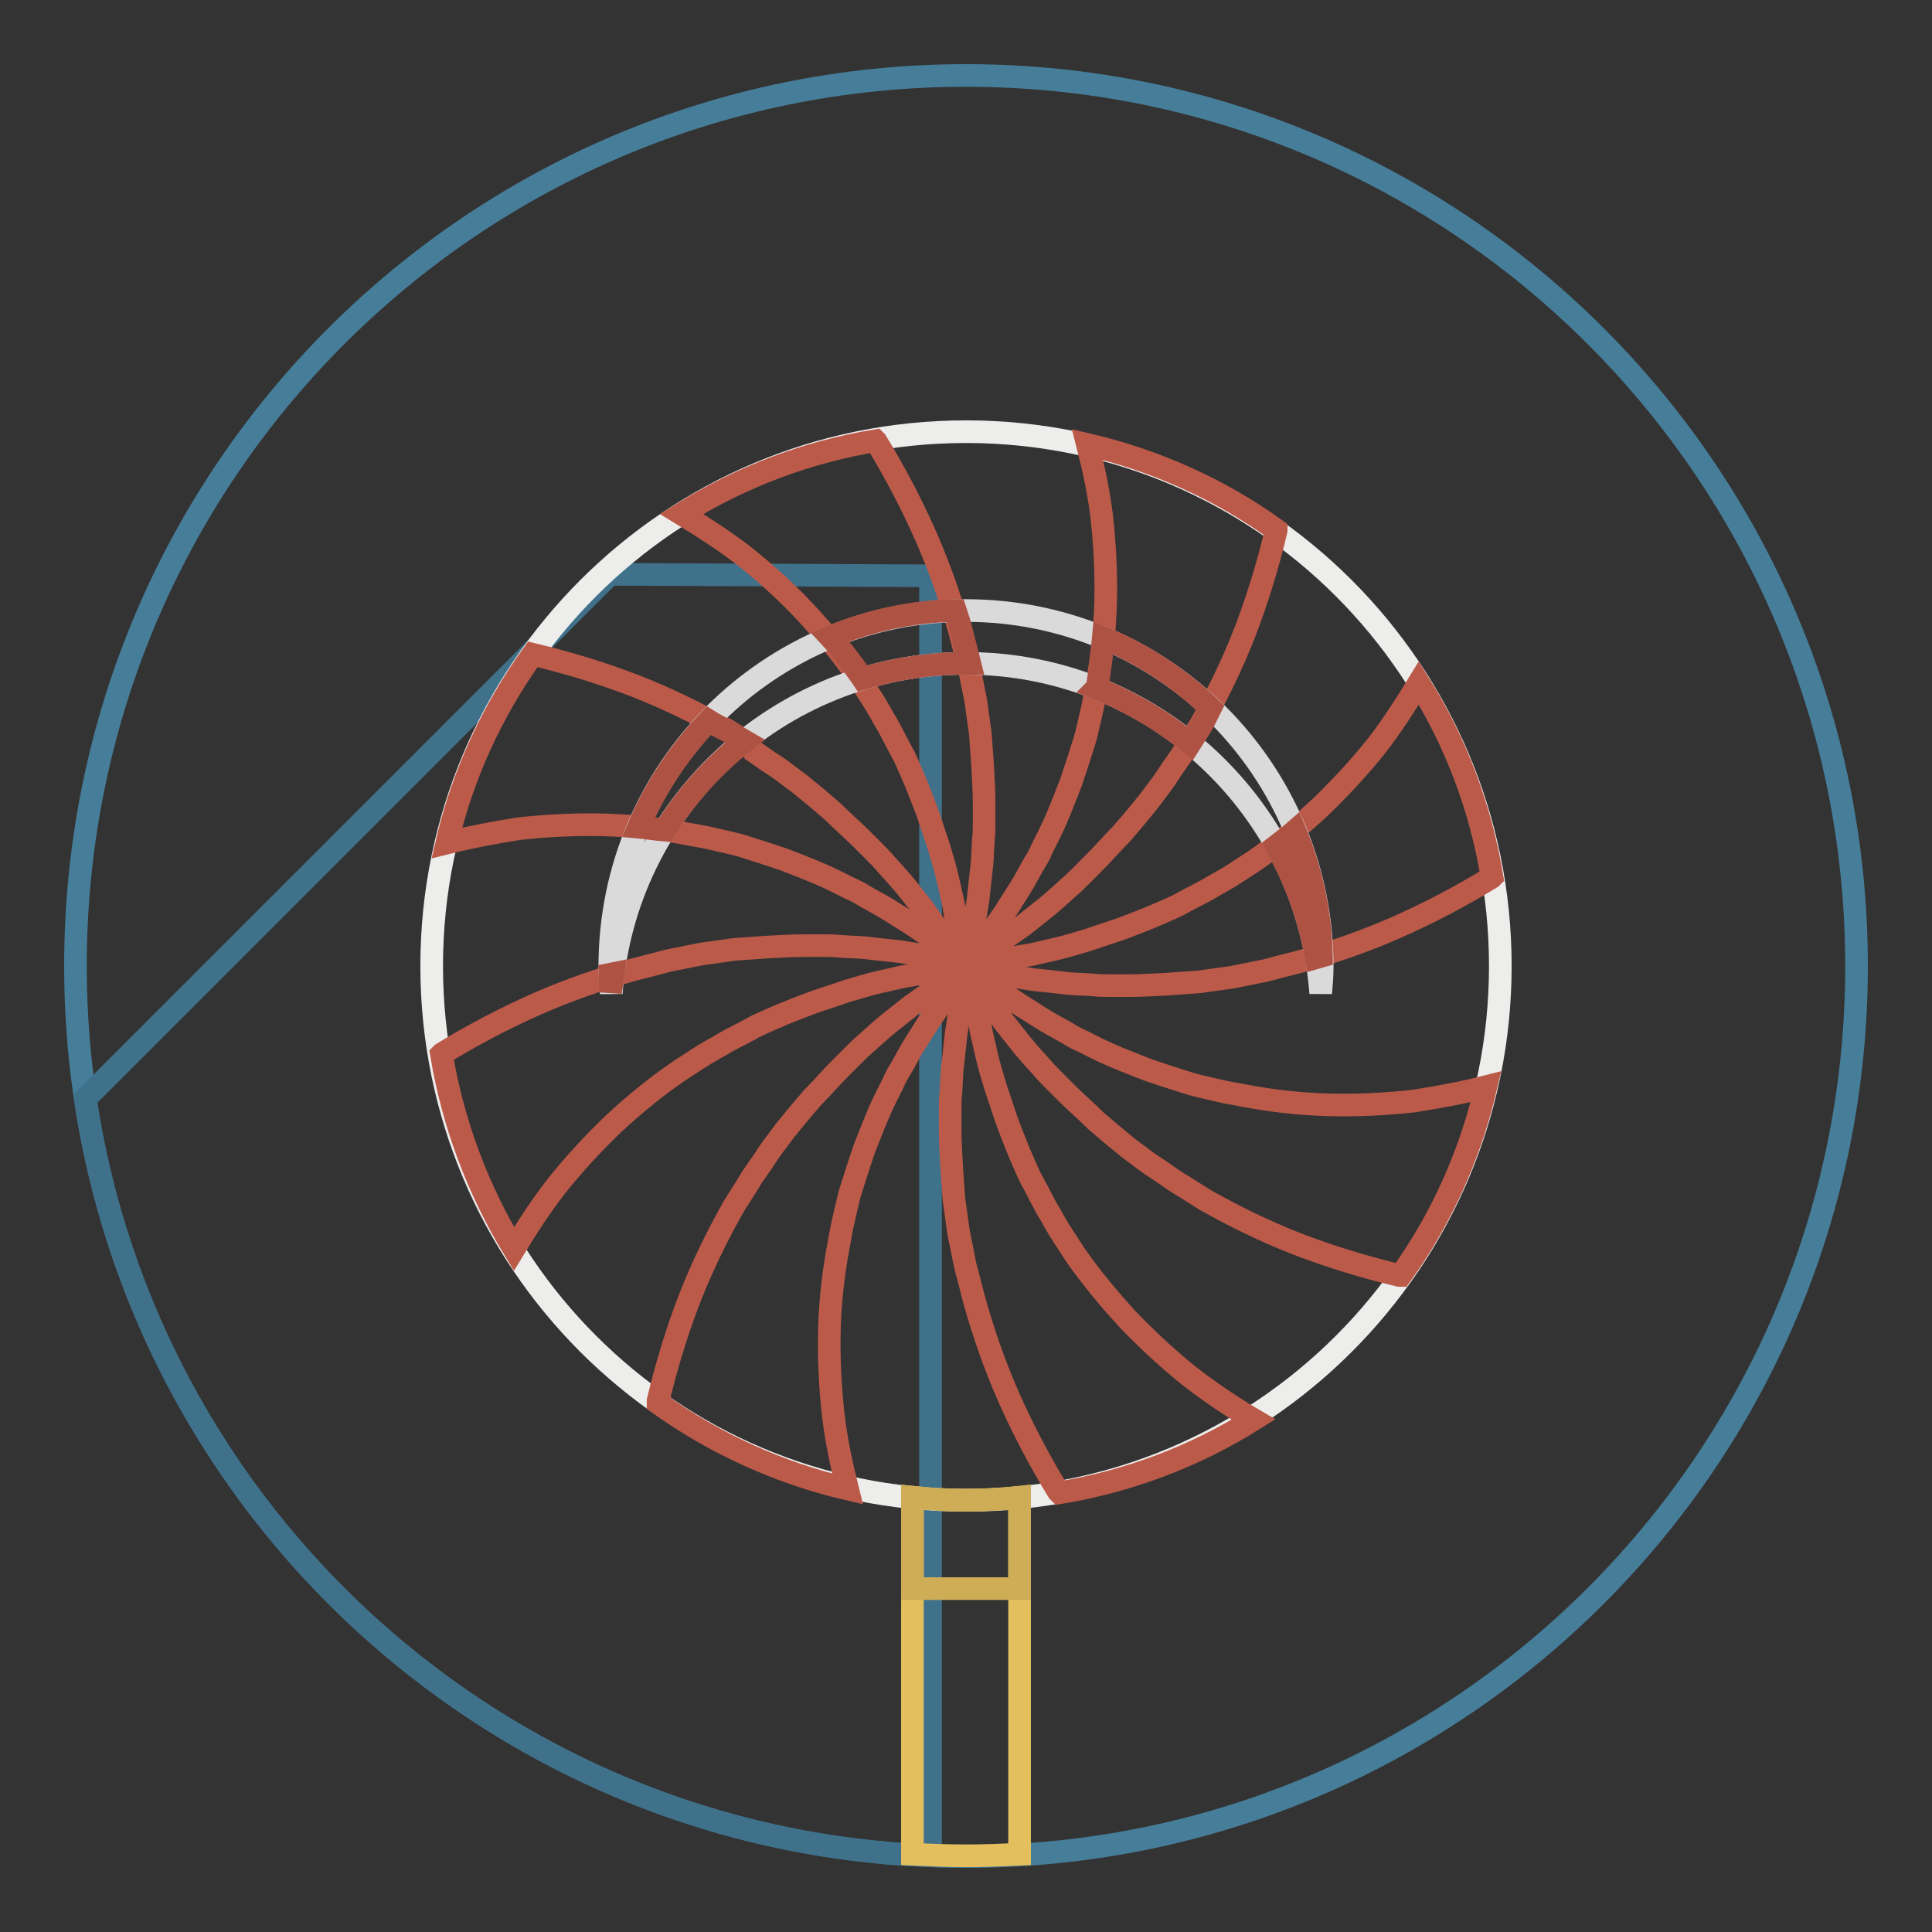
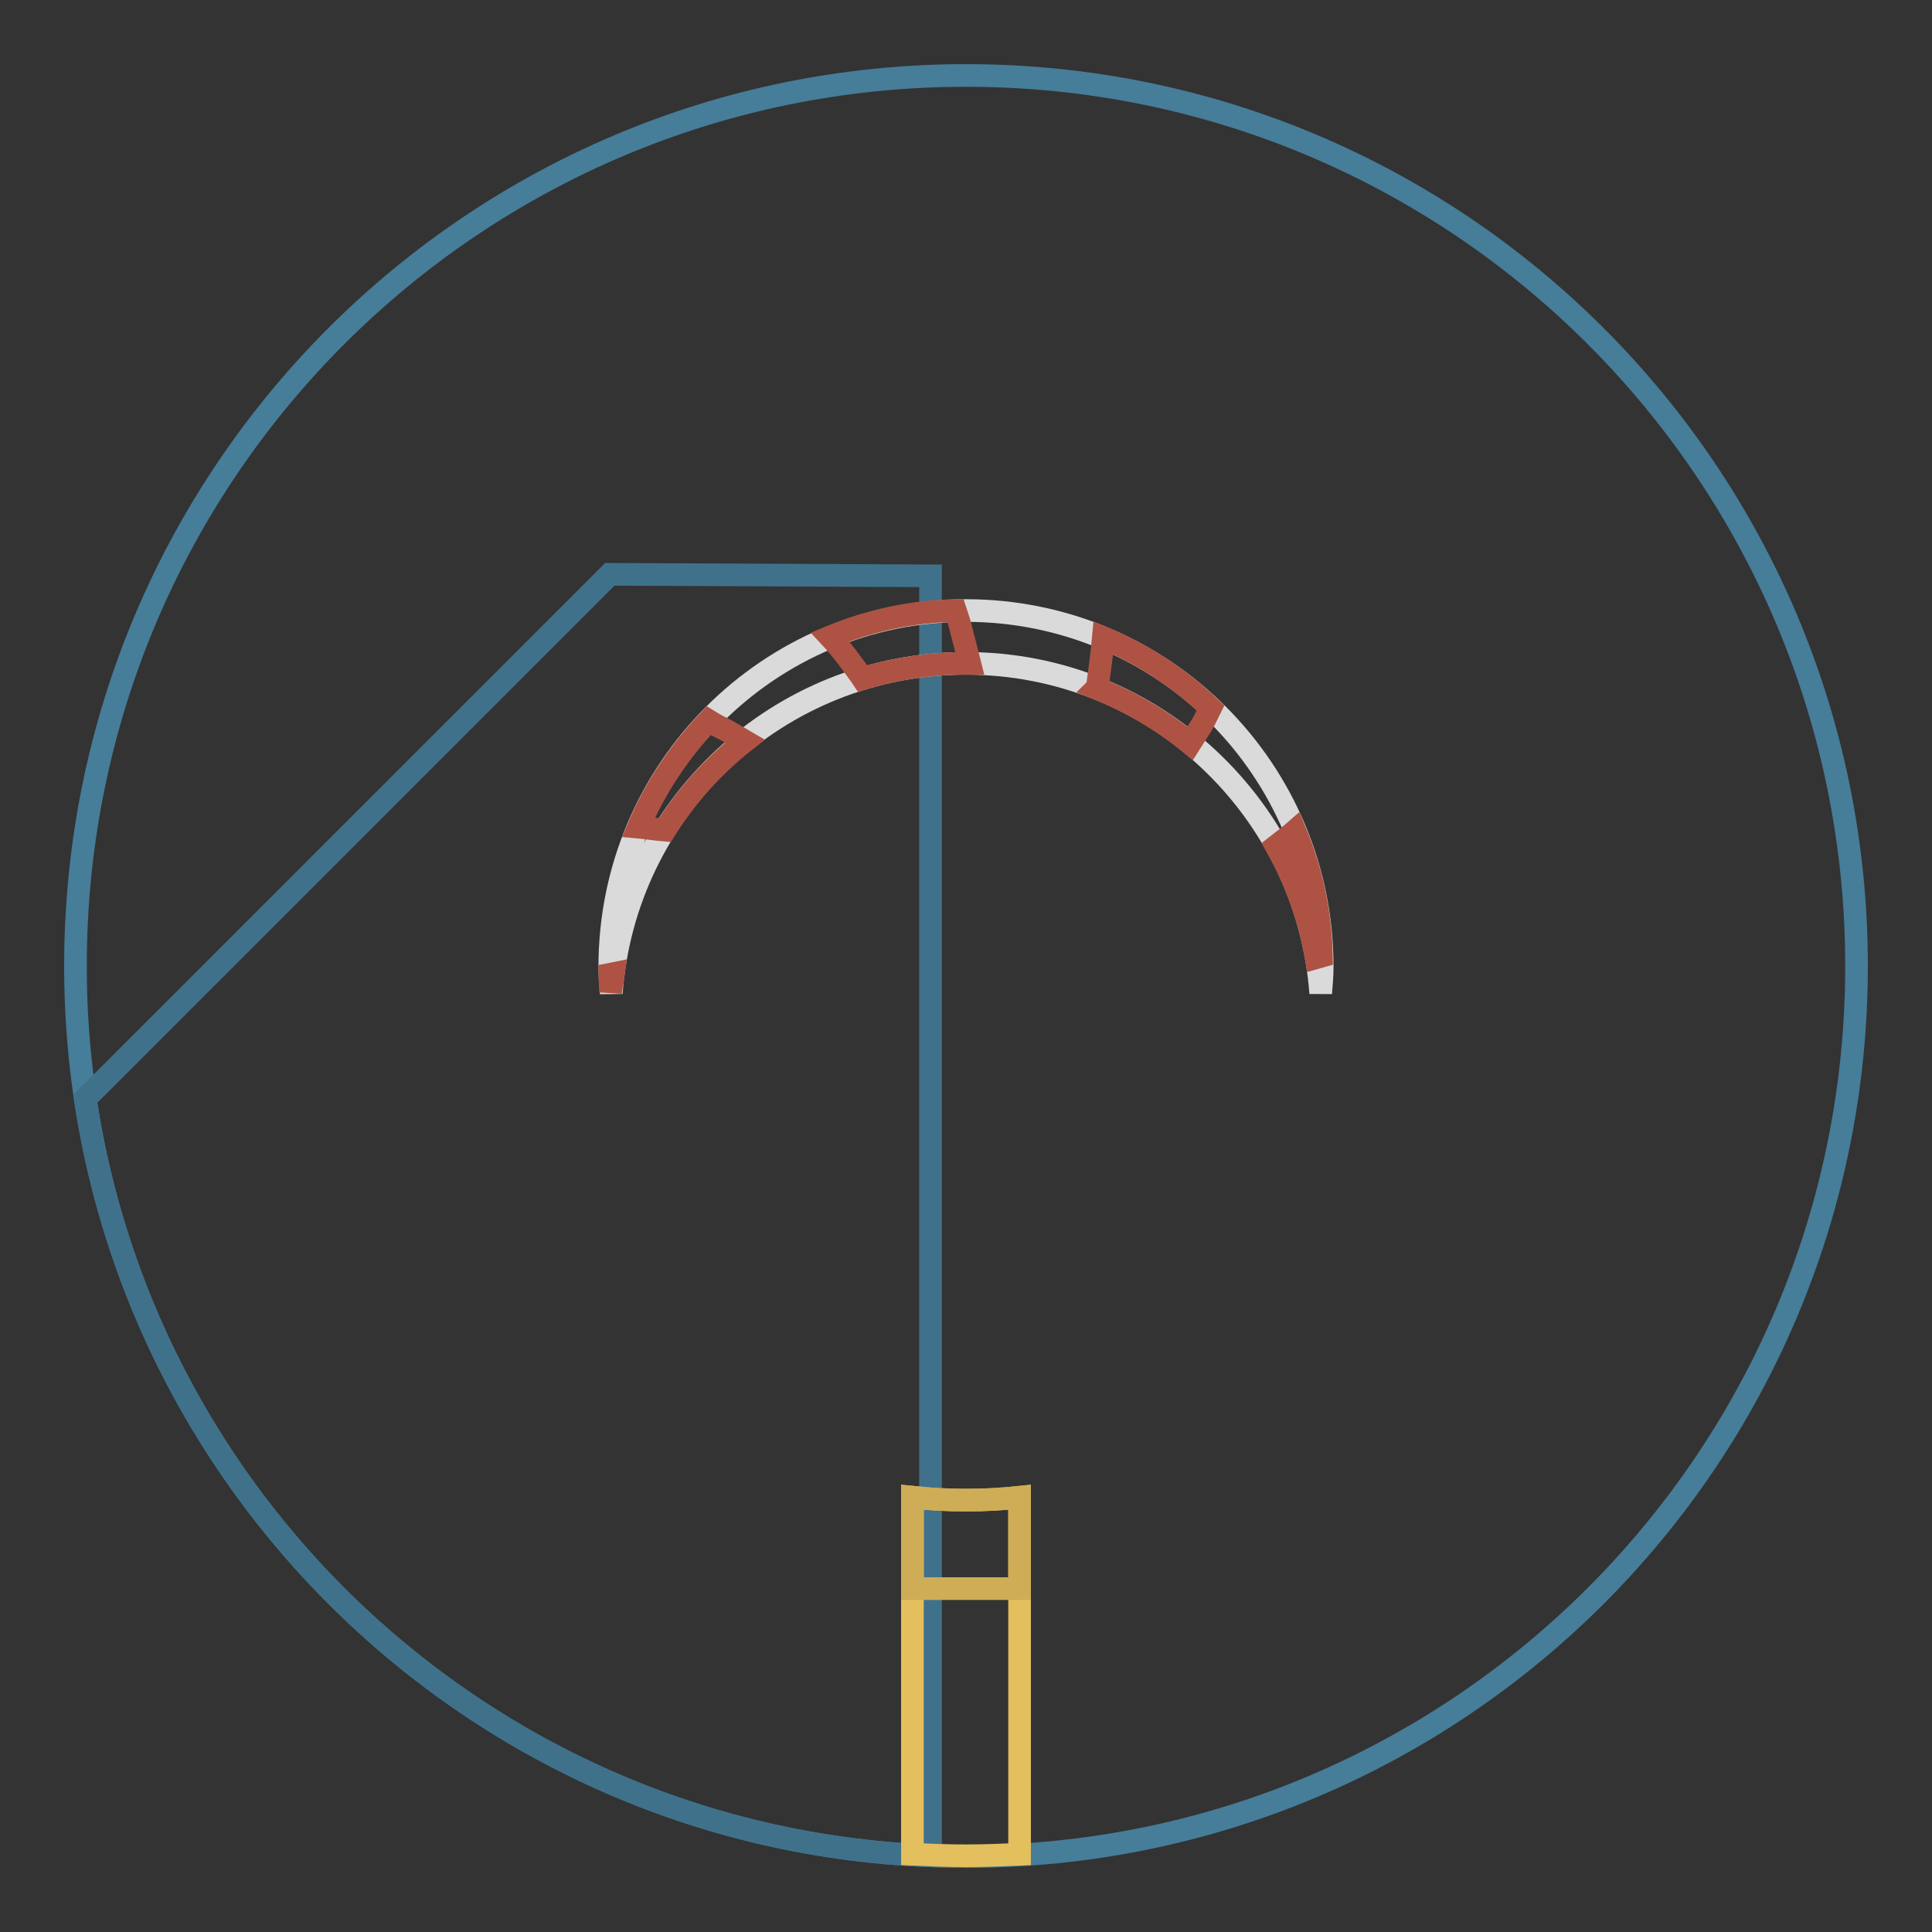
<svg xmlns="http://www.w3.org/2000/svg" version="1.1" x="0px" y="0px" viewBox="0 0 256 256" enable-background="new 0 0 256 256" xml:space="preserve">
  <rect x="0" y="0" width="256" height="256" fill="#333333" stroke="none" />
  <g>
    <path stroke-width="3" fill-opacity="0" stroke="#467d99" d="M128,10c65.2,0,118,52.8,118,118c0,65.2-52.8,118-118,118c-65.2,0-118-52.8-118-118C10,62.8,62.8,10,128,10 z" />
    <path stroke-width="3" fill-opacity="0" stroke="#3f718b" d="M11.3,145.6c8.3,55.3,54.9,98.1,112,100.3V76.3l-42.5-0.2L11.3,145.6z" />
-     <path stroke-width="3" fill-opacity="0" stroke="#ededec" d="M128,57.2c39.1,0,70.8,31.7,70.8,70.8s-31.7,70.8-70.8,70.8S57.2,167.1,57.2,128 C57.2,88.9,88.9,57.2,128,57.2z" />
-     <path stroke-width="3" fill-opacity="0" stroke="#bc5a4a" d="M187.3,145.9c-3.7,0.4-7.4,0.6-11.2,0.5c-3.7-0.1-7.4-0.5-11.1-1.2l-2.7-0.5l-1.3-0.3l-1.3-0.3 c-0.9-0.2-1.7-0.4-2.6-0.7l-2.5-0.8l-1.2-0.4l-1.2-0.4l-2.3-0.9c-1.5-0.6-3-1.2-4.4-1.9l-2-1c-0.7-0.3-1.3-0.6-1.9-1 c-1.2-0.7-2.4-1.3-3.5-2l-3-1.9l-2.5-1.7l-1.1-0.8l-0.9-0.7l-1.4-1.1l-0.9-0.7l1.2,0.3l1.8,0.4l1.2,0.3l1.3,0.2l3.1,0.5l3.7,0.4 c1.3,0.2,2.7,0.2,4.2,0.3c0.8,0.1,1.5,0.1,2.3,0.1l2.4,0c1.7,0,3.4-0.1,5.2-0.2l2.8-0.2l1.4-0.1l1.4-0.2l2.9-0.4c1-0.2,2-0.4,3-0.6 l1.5-0.3l1.5-0.4l3.1-0.8c4.3-1.2,8.6-2.7,12.7-4.5c4.3-1.9,8.5-4.1,12.6-6.6l0.1-0.1c-1.5-9.1-4.8-17.9-9.7-25.7 c-1.7,2.8-3.5,5.6-5.5,8.2c-2.3,2.9-4.9,5.7-7.6,8.3c-2.7,2.5-5.6,4.9-8.6,7l-2.3,1.5l-1.1,0.7l-1.2,0.7c-0.8,0.4-1.5,0.9-2.3,1.3 l-2.3,1.2l-1.1,0.6l-1.1,0.5l-2.3,1c-1.5,0.6-3,1.2-4.4,1.7l-2.1,0.7c-0.7,0.2-1.4,0.5-2.1,0.7c-1.4,0.4-2.6,0.8-3.9,1.1l-3.5,0.8 l-3,0.5l-1.3,0.2l-1.1,0.1l-1.8,0.2l-1.3,0.2l-0.1-0.1l1.2-0.7l1.6-1l1-0.6l1.1-0.8l2.6-1.8l2.9-2.3c1-0.8,2.1-1.8,3.2-2.8 c0.6-0.5,1.1-1,1.7-1.6l1.7-1.7c1.2-1.2,2.3-2.5,3.6-3.8l1.8-2.1l0.9-1.1l0.9-1.1l1.8-2.4c0.6-0.8,1.1-1.7,1.7-2.5l0.9-1.3l0.8-1.3 l1.7-2.7c2.2-3.9,4.2-8,5.8-12.1c1.7-4.4,3.1-9,4.2-13.6l0-0.1c-7.5-5.4-16-9.2-25-11.3c0.8,3.1,1.5,6.3,1.9,9.7 c0.4,3.7,0.6,7.4,0.5,11.2c-0.1,3.7-0.5,7.4-1.2,11.1l-0.5,2.7l-0.3,1.3l-0.3,1.3c-0.2,0.9-0.4,1.7-0.7,2.6l-0.8,2.5l-0.4,1.2 l-0.4,1.2l-0.9,2.3c-0.6,1.5-1.2,3-1.9,4.4l-1,2c-0.3,0.7-0.6,1.3-1,1.9c-0.7,1.2-1.3,2.4-2,3.5l-1.9,3l-1.7,2.5l-0.8,1.1l-0.7,0.9 l-1.1,1.4l-0.9,1.1l-0.1,0l0.3-1.3l0.4-1.8l0.3-1.1l0.2-1.3l0.5-3.1l0.4-3.7c0.2-1.3,0.2-2.7,0.3-4.2c0.1-0.8,0.1-1.5,0.1-2.3 l0-2.4c0-1.7-0.1-3.4-0.2-5.2l-0.2-2.8l-0.1-1.4l-0.2-1.4l-0.4-2.9c-0.2-1-0.4-2-0.6-3l-0.3-1.5l-0.4-1.5l-0.8-3.1 c-1.2-4.3-2.7-8.6-4.5-12.7c-1.9-4.3-4.1-8.5-6.6-12.6l-0.1-0.1c-9.1,1.5-17.8,4.8-25.7,9.7c2.8,1.7,5.6,3.5,8.2,5.5 c2.9,2.3,5.7,4.8,8.3,7.6c2.5,2.7,4.9,5.6,7,8.7l1.5,2.3l0.7,1.1l0.7,1.2c0.4,0.8,0.9,1.5,1.3,2.3l1.2,2.3l0.6,1.1l0.5,1.1l1,2.3 c0.6,1.5,1.2,3,1.7,4.4l0.7,2.1c0.2,0.7,0.5,1.4,0.7,2.1c0.4,1.4,0.8,2.6,1.1,3.9l0.8,3.5l0.5,3l0.2,1.3l0.1,1.1l0.2,1.8l0.2,1.3 l-0.8-1.2l-1-1.6l-0.6-1l-0.8-1.1l-1.8-2.6l-2.3-2.9c-0.8-1-1.8-2.1-2.8-3.2c-0.5-0.6-1-1.1-1.6-1.7l-1.7-1.7 c-1.2-1.2-2.5-2.3-3.8-3.6l-2.1-1.8l-1.1-0.9l-1.1-0.9l-2.4-1.8c-0.8-0.6-1.7-1.1-2.5-1.7l-1.3-0.9L99,98.4l-2.7-1.7 c-3.9-2.2-8-4.2-12.1-5.8c-4.4-1.7-9-3.1-13.6-4.2c-5.4,7.5-9.3,16-11.4,25c3.2-0.8,6.4-1.4,9.6-1.9c3.7-0.4,7.4-0.6,11.2-0.5 c3.7,0.1,7.4,0.5,11.1,1.2l2.7,0.5l1.3,0.3l1.3,0.3c0.9,0.2,1.7,0.4,2.6,0.7l2.5,0.8l1.2,0.4l1.2,0.4l2.3,0.9 c1.5,0.6,3,1.2,4.4,1.9l2,1c0.7,0.3,1.3,0.6,1.9,1c1.2,0.7,2.4,1.3,3.5,2l3,1.9l2.5,1.7l1.1,0.8l0.9,0.7l1.4,1.1l1.2,0.9l0,0 l-1.5-0.3l-1.8-0.4l-1.1-0.3l-1.3-0.2l-3.1-0.5l-3.7-0.4c-1.3-0.2-2.7-0.2-4.2-0.3c-0.8-0.1-1.5-0.1-2.3-0.1l-2.4,0 c-1.7,0-3.4,0.1-5.2,0.2l-2.8,0.2l-1.4,0.1l-1.4,0.2l-2.9,0.4c-1,0.2-2,0.4-3,0.6l-1.5,0.3l-1.5,0.4l-3.1,0.8 c-4.3,1.2-8.6,2.7-12.7,4.5c-4.3,1.9-8.5,4.1-12.6,6.6l-0.1,0.1c1.5,9.1,4.8,17.9,9.6,25.8c1.7-2.8,3.5-5.6,5.6-8.3 c2.3-2.9,4.9-5.7,7.6-8.3c2.7-2.5,5.6-4.9,8.7-7l2.3-1.5l1.1-0.7l1.2-0.7c0.8-0.4,1.5-0.9,2.3-1.3l2.3-1.2l1.1-0.6l1.1-0.5l2.3-1 c1.5-0.6,3-1.2,4.4-1.7l2.1-0.7c0.7-0.2,1.4-0.5,2.1-0.7c1.4-0.4,2.6-0.8,3.9-1.1l3.5-0.8l3-0.5l1.3-0.2l1.1-0.1l1.8-0.2l1.5-0.2 l0,0l-1.3,0.8l-1.6,1l-1,0.6l-1.1,0.8l-2.6,1.8l-2.9,2.3c-1,0.8-2.1,1.8-3.2,2.8c-0.6,0.5-1.1,1-1.7,1.6l-1.7,1.7 c-1.2,1.2-2.3,2.5-3.6,3.8l-1.8,2.1l-0.9,1.1l-0.9,1.1l-1.8,2.4c-0.6,0.8-1.1,1.7-1.7,2.5l-0.9,1.3l-0.8,1.3l-1.7,2.7 c-2.2,3.9-4.2,8-5.8,12.1c-1.7,4.4-3.1,9-4.2,13.6l0,0.3c7.5,5.4,16.1,9.3,25.1,11.4c-0.8-3.2-1.5-6.5-1.9-9.9 c-0.4-3.7-0.6-7.4-0.5-11.2c0.1-3.7,0.5-7.4,1.2-11.1l0.5-2.7l0.3-1.3l0.3-1.3c0.2-0.9,0.4-1.7,0.7-2.6l0.8-2.5l0.4-1.2l0.4-1.2 l0.9-2.3c0.6-1.5,1.2-3,1.9-4.4l1-2c0.3-0.7,0.6-1.3,1-1.9c0.7-1.2,1.3-2.4,2-3.5l1.9-3l1.7-2.5l0.8-1.1l0.7-0.9l1.1-1.4l0.9-1.2 l0,0.1l-0.3,1.4l-0.4,1.8l-0.3,1.1l-0.2,1.3l-0.5,3.1l-0.4,3.7c-0.2,1.3-0.2,2.7-0.3,4.2c-0.1,0.8-0.1,1.5-0.1,2.3l0,2.4 c0,1.7,0.1,3.4,0.2,5.2l0.2,2.8l0.1,1.4l0.2,1.4l0.4,2.9c0.2,1,0.4,2,0.6,3l0.3,1.5l0.4,1.5l0.8,3.1c1.2,4.3,2.7,8.6,4.5,12.7 c1.9,4.3,4.1,8.5,6.6,12.6l0.2,0.2c9.1-1.5,17.9-4.8,25.7-9.7c-2.9-1.7-5.7-3.6-8.3-5.6c-2.9-2.3-5.7-4.9-8.3-7.6 c-2.5-2.7-4.9-5.6-7-8.6l-1.5-2.3l-0.7-1.1l-0.7-1.2c-0.4-0.8-0.9-1.5-1.3-2.3l-1.2-2.3l-0.6-1.1l-0.5-1.1l-1-2.3 c-0.6-1.5-1.2-3-1.7-4.4l-0.7-2.1c-0.2-0.7-0.5-1.4-0.7-2.1c-0.4-1.4-0.8-2.6-1.1-3.9l-0.8-3.5l-0.5-3l-0.2-1.3l-0.1-1.1l-0.2-1.8 L128,128l0.1,0l0.7,1.1l1,1.6l0.6,1l0.8,1.1l1.8,2.6l2.3,2.9c0.8,1,1.8,2.1,2.8,3.2c0.5,0.6,1,1.1,1.6,1.7l1.7,1.7 c1.2,1.2,2.5,2.3,3.8,3.6l2.1,1.8l1.1,0.9l1.1,0.9l2.4,1.8c0.8,0.6,1.7,1.1,2.5,1.7l1.3,0.9l1.3,0.8l2.7,1.7 c3.9,2.2,8,4.2,12.1,5.8c4.4,1.7,9,3.1,13.6,4.2l0.2,0c5.4-7.5,9.2-16,11.3-25C193.8,144.8,190.5,145.4,187.3,145.9L187.3,145.9z  M128,127.9L128,127.9L128,127.9L128,127.9L128,127.9z M128,128L128,128L128,128L128,128L128,128z" />
    <path stroke-width="3" fill-opacity="0" stroke="#dadada" d="M128,87.9c24.9,0,45.2,19.3,47,43.7c0.1-1.2,0.2-2.3,0.2-3.5c0-26.1-21.1-47.2-47.2-47.2 c-26.1,0-47.2,21.1-47.2,47.2c0,1.2,0.1,2.4,0.2,3.5C82.8,107.1,103.1,87.9,128,87.9z" />
    <path stroke-width="3" fill-opacity="0" stroke="#ae5244" d="M169.1,112.1c2.6,4.6,4.4,9.6,5.3,14.8l0.7-0.2c-0.1-5.7-1.3-11.3-3.5-16.6 C170.8,110.8,170,111.4,169.1,112.1z M114.1,89.6l0.2,0.3c4.4-1.3,9-2,13.6-2l0.6,0l-0.3-1.2l-0.8-3.1c-0.2-0.9-0.5-1.8-0.8-2.7 c-5.7,0.1-11.3,1.3-16.6,3.5C111.5,86,112.8,87.8,114.1,89.6z M88.1,110c2.8-4.5,6.4-8.5,10.6-11.8l-2.4-1.4 c-0.8-0.4-1.6-0.8-2.4-1.3c-3.9,4.1-7.1,8.9-9.3,14.1C85.7,109.7,86.9,109.9,88.1,110z M81.3,129l-0.5,0.1c0,0.8,0.1,1.6,0.1,2.4 C81,130.7,81.2,129.8,81.3,129z M145.3,91.2c4.5,1.8,8.6,4.2,12.4,7.3l1.4-2.2c0.5-0.8,0.9-1.7,1.3-2.5c-4.1-3.9-8.9-7.1-14.2-9.3 c-0.2,2.2-0.5,4.4-0.8,6.6L145.3,91.2L145.3,91.2z" />
    <path stroke-width="3" fill-opacity="0" stroke="#e4bf5e" d="M135.1,198.4c-4.7,0.5-9.5,0.5-14.2,0v47.3c2.3,0.1,4.7,0.2,7.1,0.2c2.4,0,4.7-0.1,7.1-0.2V198.4z" />
    <path stroke-width="3" fill-opacity="0" stroke="#cead56" d="M135.1,210.5v-12.1c-4.7,0.5-9.5,0.5-14.2,0v12.1H135.1z" />
  </g>
</svg>